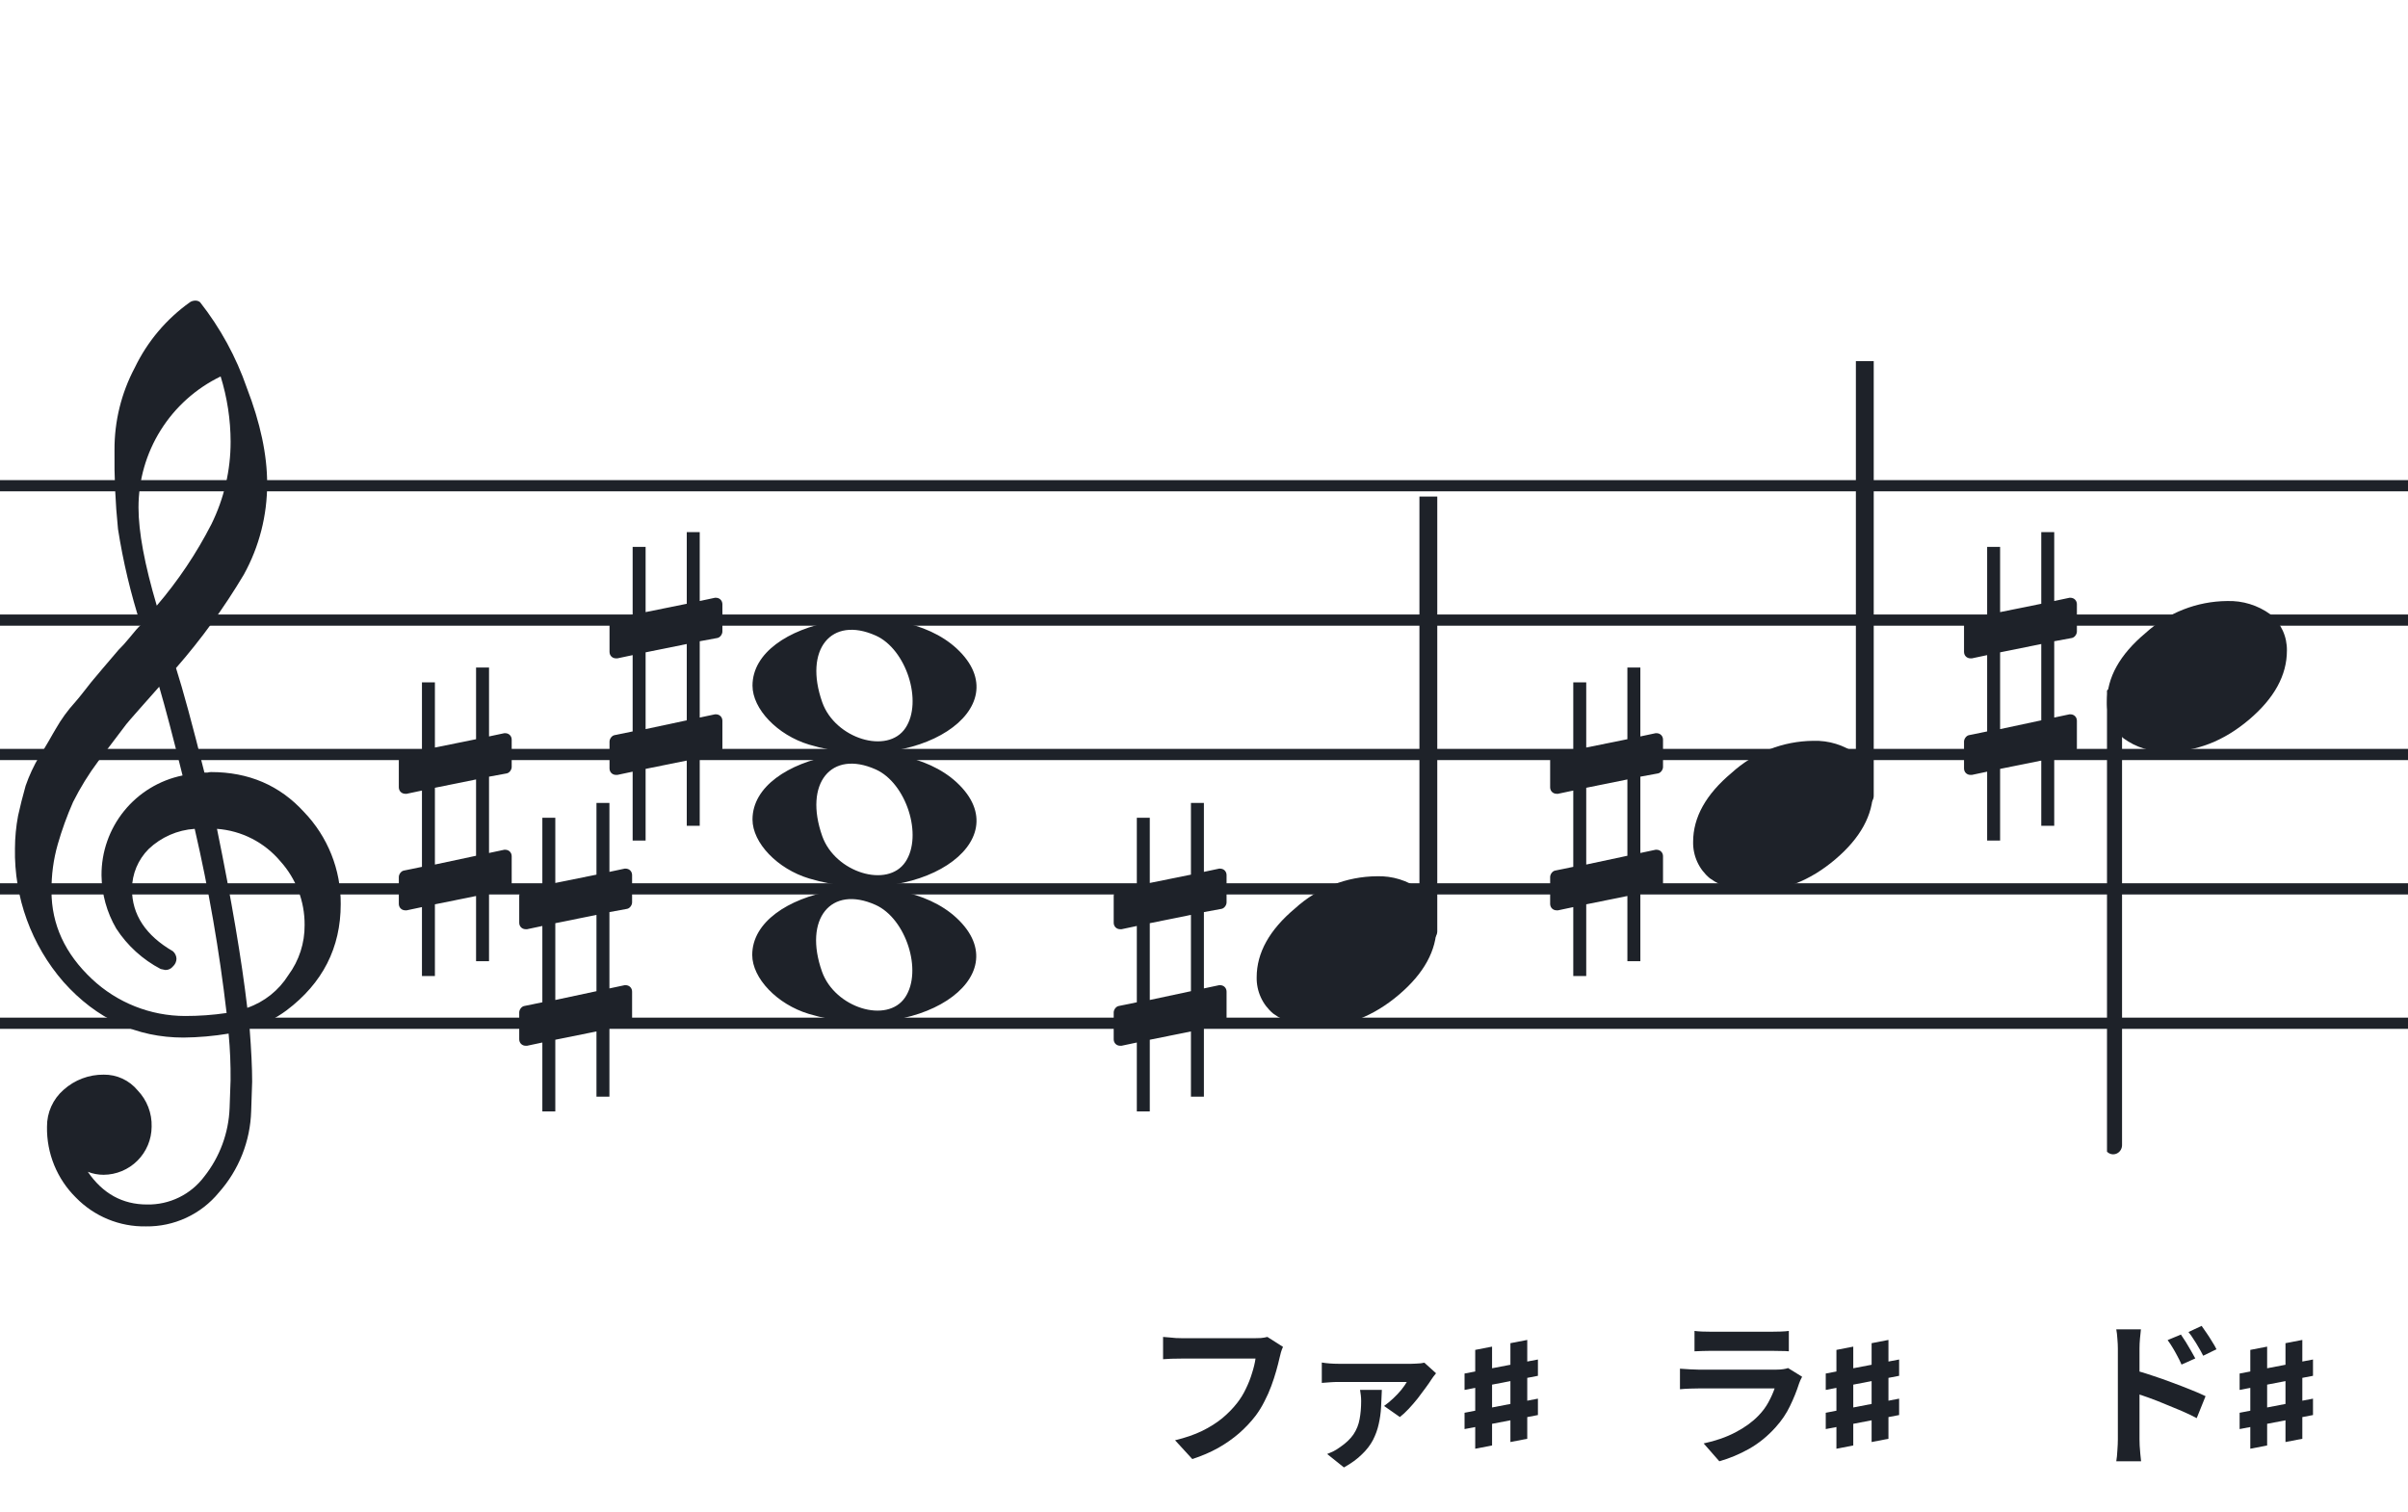
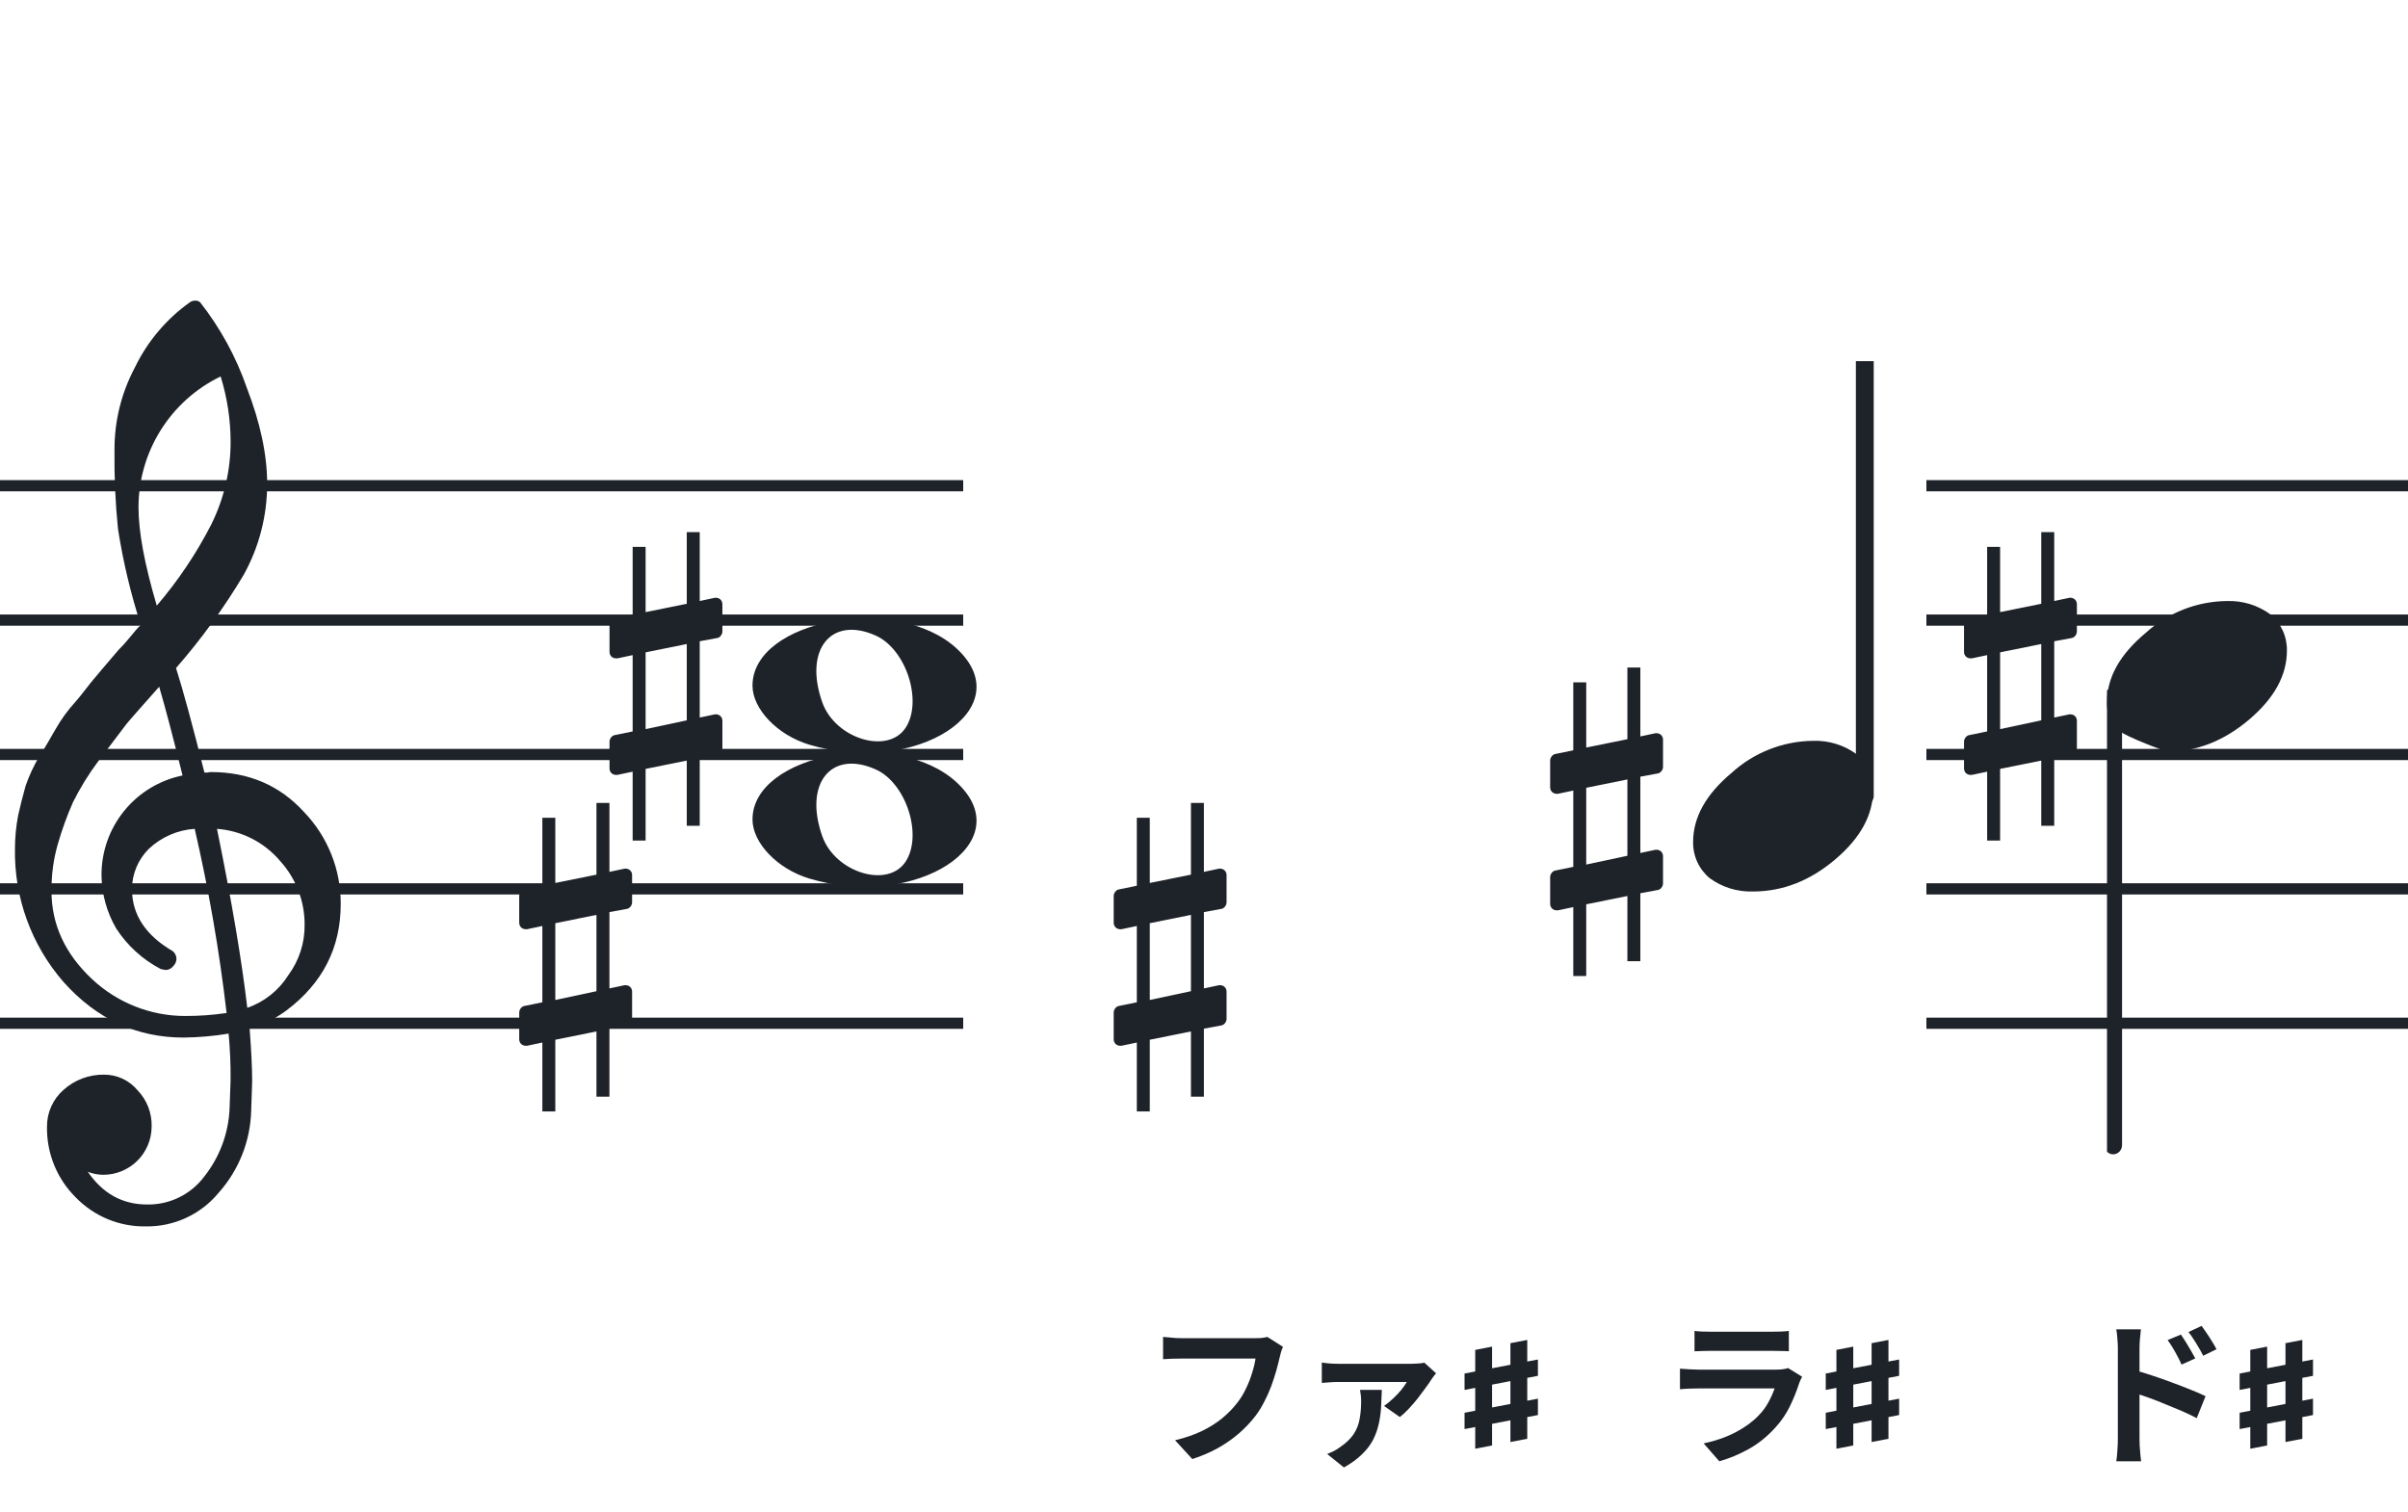
<svg xmlns="http://www.w3.org/2000/svg" width="320" height="201" viewBox="0 0 320 201" fill="none">
-   <path fill-rule="evenodd" clip-rule="evenodd" d="M192 63.813H128V65.302H192V63.813ZM192 81.674H128V83.162H192V81.674ZM128 99.534H192V101.023H128V99.534ZM192 117.395H128V118.883H192V117.395ZM128 135.255H192V136.744H128V135.255Z" fill="#1E2229" />
-   <path fill-rule="evenodd" clip-rule="evenodd" d="M256 63.813H192V65.302H256V63.813ZM256 81.674H192V83.162H256V81.674ZM192 99.534H256V101.023H192V99.534ZM256 117.395H192V118.883H256V117.395ZM192 135.255H256V136.744H192V135.255Z" fill="#1E2229" />
  <path fill-rule="evenodd" clip-rule="evenodd" d="M320 63.813H256V65.302H320V63.813ZM320 81.674H256V83.162H320V81.674ZM256 99.534H320V101.023H256V99.534ZM320 117.395H256V118.883H320V117.395ZM256 135.255H320V136.744H256V135.255Z" fill="#1E2229" />
  <path fill-rule="evenodd" clip-rule="evenodd" d="M128 63.813H64V65.302H128V63.813ZM128 81.674H64V83.162H128V81.674ZM64 99.534H128V101.023H64V99.534ZM128 117.395H64V118.883H128V117.395ZM64 135.255H128V136.744H64V135.255Z" fill="#1E2229" />
  <path fill-rule="evenodd" clip-rule="evenodd" d="M64 63.813H0V65.302H64V63.813ZM64 81.674H0V83.162H64V81.674ZM0 99.534H64V101.023H0V99.534ZM64 117.395H0V118.883H64V117.395ZM0 135.255H64V136.744H0V135.255Z" fill="#1E2229" />
  <g clip-path="url(#clip0_1363_38779)">
    <path d="M27.165 102.683H27.568C27.72 102.641 27.877 102.618 28.034 102.614C33.054 102.614 37.175 104.383 40.399 107.922C43.563 111.21 45.315 115.606 45.278 120.169C45.278 125.962 42.88 130.668 38.084 134.284C36.607 135.384 34.944 136.206 33.174 136.712C33.397 139.608 33.509 141.959 33.509 143.763C33.509 144.123 33.465 145.425 33.379 147.668C33.264 151.674 31.741 155.512 29.077 158.506C27.904 159.934 26.424 161.079 24.748 161.857C23.071 162.635 21.241 163.026 19.393 163C17.661 163.031 15.941 162.707 14.34 162.047C12.738 161.387 11.289 160.406 10.082 159.164C8.839 157.936 7.859 156.469 7.199 154.852C6.54 153.234 6.216 151.5 6.246 149.753C6.237 148.822 6.43 147.9 6.813 147.051C7.195 146.202 7.758 145.447 8.462 144.837C9.923 143.528 11.82 142.813 13.782 142.832C14.641 142.82 15.492 143.001 16.272 143.362C17.052 143.723 17.741 144.255 18.288 144.918C18.905 145.559 19.388 146.317 19.707 147.148C20.027 147.978 20.178 148.864 20.151 149.753C20.141 151.444 19.465 153.063 18.269 154.259C17.073 155.455 15.454 156.131 13.763 156.141C13.047 156.142 12.337 156.008 11.671 155.744C13.653 158.64 16.277 160.089 19.542 160.089C21.015 160.117 22.474 159.794 23.797 159.146C25.121 158.499 26.271 157.545 27.152 156.364C29.208 153.768 30.384 150.585 30.511 147.277C30.598 145.125 30.641 143.894 30.641 143.583C30.662 141.511 30.575 139.439 30.38 137.376C28.4 137.706 26.398 137.882 24.39 137.903C18.158 137.903 12.842 135.441 8.443 130.517C4.164 125.602 1.863 119.273 1.988 112.757C1.994 111.299 2.133 109.845 2.404 108.412C2.668 107.199 3.001 105.877 3.403 104.445C3.874 103.086 4.482 101.778 5.215 100.541C5.582 100.007 5.985 99.337 6.457 98.523C6.929 97.71 7.214 97.183 7.388 96.91C8.127 95.607 9.01 94.391 10.02 93.284C10.374 92.875 10.74 92.428 11.125 91.931C11.51 91.435 11.826 91.037 12.1 90.69C12.373 90.342 12.578 90.131 12.72 89.951C12.863 89.771 13.862 88.585 15.749 86.382C16.213 85.927 16.65 85.446 17.059 84.942C17.481 84.42 17.829 84.017 18.096 83.7C18.363 83.384 18.568 83.197 18.717 83.079C17.372 78.909 16.357 74.64 15.681 70.311C15.326 66.824 15.171 63.319 15.216 59.814C15.196 55.995 16.123 52.23 17.916 48.858C19.585 45.39 22.105 42.4 25.241 40.168C25.44 40.036 25.672 39.963 25.911 39.956C26.155 39.936 26.398 40.011 26.588 40.168C29.277 43.588 31.378 47.434 32.801 51.546C34.601 56.214 35.502 60.453 35.502 64.265C35.515 68.5 34.447 72.669 32.398 76.376C29.776 80.777 26.762 84.932 23.391 88.79C24.326 91.724 25.584 96.355 27.165 102.683ZM32.863 133.949C35.124 133.166 37.05 131.632 38.32 129.604C39.746 127.674 40.505 125.331 40.48 122.931C40.499 119.805 39.348 116.784 37.252 114.464C36.207 113.222 34.924 112.201 33.478 111.462C32.033 110.723 30.454 110.281 28.835 110.162C30.767 119.61 32.11 127.539 32.863 133.949ZM6.842 118.431C6.842 122.863 8.636 126.761 12.224 130.126C15.573 133.273 19.993 135.028 24.589 135.036C26.438 135.039 28.284 134.907 30.113 134.638C29.158 126.407 27.742 118.236 25.874 110.162C23.582 110.312 21.416 111.261 19.753 112.844C18.343 114.254 17.547 116.164 17.537 118.158C17.537 121.568 19.352 124.326 22.981 126.432C23.125 126.558 23.241 126.713 23.322 126.886C23.403 127.059 23.448 127.247 23.453 127.438C23.447 127.629 23.401 127.818 23.32 127.992C23.239 128.166 23.124 128.321 22.981 128.45C22.862 128.601 22.709 128.722 22.534 128.804C22.36 128.886 22.168 128.926 21.976 128.921C21.767 128.889 21.559 128.845 21.355 128.791C18.955 127.535 16.919 125.682 15.445 123.409C14.193 121.263 13.519 118.829 13.49 116.345C13.47 113.227 14.533 110.199 16.497 107.777C18.461 105.356 21.205 103.691 24.26 103.067C23.018 98.043 21.984 94.112 21.156 91.273C20.442 92.086 19.573 93.061 18.561 94.203C17.55 95.345 16.96 96.028 16.786 96.252C15.172 98.362 13.931 100.001 13.062 101.168C11.783 102.879 10.659 104.701 9.703 106.612C8.904 108.426 8.228 110.293 7.68 112.198C7.101 114.22 6.821 116.316 6.848 118.418L6.842 118.431ZM29.313 50.037C26.04 51.622 23.28 54.097 21.351 57.18C19.422 60.262 18.401 63.825 18.406 67.462C18.406 70.685 19.215 75.031 20.833 80.497C23.667 77.187 26.103 73.556 28.09 69.678C29.775 66.267 30.65 62.513 30.647 58.709C30.639 55.764 30.191 52.838 29.319 50.025L29.313 50.037Z" fill="#1E2229" />
  </g>
  <path d="M107.515 116.756C103.314 115.484 100 112.028 100 108.919C100 100.119 119.211 96.637 127.145 103.998C135.724 111.959 121.723 121.059 107.515 116.756H107.515ZM120.329 114.546C122.666 111.036 120.432 104.083 116.383 102.268C110.438 99.603 106.794 104.145 109.27 111.133C110.983 115.967 117.951 118.117 120.329 114.546Z" fill="#1E2229" />
  <path d="M107.515 98.965C103.314 97.693 100 94.237 100 91.128C100 82.328 119.211 78.846 127.145 86.207C135.724 94.168 121.723 103.268 107.515 98.965H107.515ZM120.329 96.755C122.666 93.245 120.432 86.292 116.383 84.477C110.438 81.812 106.794 86.354 109.27 93.342C110.983 98.175 117.951 100.326 120.329 96.755Z" fill="#1E2229" />
-   <path d="M107.48 134.756C103.28 133.484 99.965 130.027 99.965 126.919C99.965 118.119 119.176 114.637 127.11 121.998C135.689 129.959 121.688 139.058 107.48 134.756H107.48ZM120.294 132.545C122.631 129.036 120.396 122.083 116.348 120.268C110.403 117.603 106.759 122.145 109.235 129.133C110.948 133.966 117.916 136.116 120.294 132.545Z" fill="#1E2229" />
  <g clip-path="url(#clip1_1363_38779)">
    <path fill-rule="evenodd" clip-rule="evenodd" d="M190.227 63.077C190.458 63.168 190.656 63.333 190.794 63.549C190.933 63.765 191.005 64.022 191 64.284V123.731C191.007 123.959 190.953 124.184 190.845 124.381C190.738 124.579 190.58 124.74 190.391 124.847C190.209 124.952 190.005 125.005 189.798 125.001C189.592 124.997 189.389 124.935 189.212 124.823C189.034 124.71 188.887 124.55 188.785 124.359C188.682 124.167 188.629 123.951 188.629 123.731V64.249C188.632 64.047 188.681 63.848 188.77 63.67C188.86 63.492 188.988 63.339 189.145 63.225C189.301 63.11 189.481 63.037 189.669 63.011C189.857 62.986 190.049 63.008 190.227 63.077Z" fill="#1E2229" />
    <path d="M182.963 116.463C185.021 116.397 187.043 117.019 188.707 118.231C189.412 118.82 189.976 119.559 190.357 120.395C190.738 121.23 190.926 122.141 190.908 123.059C190.908 126.33 189.231 129.386 185.878 132.229C182.524 135.072 178.88 136.491 174.945 136.487C172.887 136.554 170.865 135.931 169.201 134.718C168.496 134.13 167.931 133.391 167.551 132.555C167.17 131.72 166.981 130.809 167 129.891C167 126.629 168.705 123.572 172.116 120.72C175.084 118.015 178.946 116.499 182.963 116.463Z" fill="#1E2229" />
  </g>
  <g clip-path="url(#clip2_1363_38779)">
    <path fill-rule="evenodd" clip-rule="evenodd" d="M248.227 45.077C248.458 45.168 248.656 45.333 248.794 45.549C248.933 45.765 249.005 46.022 249 46.283V105.731C249.007 105.959 248.953 106.184 248.845 106.381C248.738 106.579 248.58 106.74 248.391 106.847C248.209 106.952 248.005 107.005 247.798 107.001C247.592 106.997 247.389 106.935 247.212 106.823C247.034 106.71 246.887 106.55 246.785 106.359C246.682 106.167 246.629 105.951 246.629 105.731V46.249C246.632 46.047 246.681 45.848 246.77 45.67C246.86 45.492 246.988 45.339 247.145 45.225C247.301 45.11 247.481 45.037 247.669 45.011C247.857 44.986 248.049 45.008 248.227 45.077Z" fill="#1E2229" />
    <path d="M240.963 98.463C243.021 98.397 245.043 99.019 246.707 100.231C247.412 100.82 247.976 101.559 248.357 102.395C248.738 103.23 248.926 104.141 248.908 105.059C248.908 108.33 247.231 111.386 243.878 114.229C240.524 117.072 236.88 118.491 232.945 118.487C230.887 118.554 228.865 117.931 227.201 116.718C226.496 116.13 225.931 115.391 225.551 114.555C225.17 113.72 224.981 112.809 225 111.891C225 108.629 226.705 105.572 230.116 102.72C233.084 100.015 236.946 98.499 240.963 98.463Z" fill="#1E2229" />
  </g>
  <g clip-path="url(#clip3_1363_38779)">
    <path fill-rule="evenodd" clip-rule="evenodd" d="M281.227 91.495C281.458 91.586 281.656 91.751 281.794 91.967C281.933 92.183 282.005 92.44 282 92.701V152.149C282.007 152.377 281.953 152.602 281.845 152.799C281.738 152.997 281.58 153.158 281.391 153.265C281.209 153.37 281.005 153.423 280.798 153.419C280.592 153.415 280.389 153.353 280.212 153.241C280.034 153.128 279.887 152.968 279.785 152.777C279.682 152.585 279.629 152.369 279.629 152.149V92.667C279.632 92.465 279.681 92.266 279.77 92.088C279.86 91.91 279.988 91.757 280.145 91.643C280.301 91.528 280.481 91.455 280.669 91.429C280.857 91.403 281.049 91.426 281.227 91.495Z" fill="#1E2229" />
-     <path d="M295.963 79.882C298.021 79.816 300.043 80.438 301.707 81.65C302.412 82.239 302.976 82.978 303.357 83.814C303.738 84.649 303.926 85.56 303.908 86.478C303.908 89.749 302.231 92.805 298.878 95.648C295.524 98.491 291.88 99.91 287.945 99.906C285.887 99.973 283.865 99.35 282.201 98.137C281.496 97.549 280.931 96.81 280.551 95.974C280.17 95.138 279.981 94.228 280 93.31C280 90.048 281.705 86.991 285.116 84.139C288.084 81.434 291.946 79.918 295.963 79.882Z" fill="#1E2229" />
+     <path d="M295.963 79.882C298.021 79.816 300.043 80.438 301.707 81.65C302.412 82.239 302.976 82.978 303.357 83.814C303.738 84.649 303.926 85.56 303.908 86.478C303.908 89.749 302.231 92.805 298.878 95.648C295.524 98.491 291.88 99.91 287.945 99.906C281.496 97.549 280.931 96.81 280.551 95.974C280.17 95.138 279.981 94.228 280 93.31C280 90.048 281.705 86.991 285.116 84.139C288.084 81.434 291.946 79.918 295.963 79.882Z" fill="#1E2229" />
  </g>
  <path d="M162.322 120.797C162.691 120.736 162.999 120.305 162.999 119.937V116.31C162.999 115.818 162.63 115.449 162.138 115.449H162.015L159.987 115.88V106.721H158.265V116.248L152.795 117.355V108.688H151.073V117.724L148.676 118.215C148.307 118.277 148 118.707 148 119.076V119.199V122.764V122.641C148 123.133 148.369 123.502 148.861 123.502H149.045L151.073 123.072V133.214L148.676 133.706C148.307 133.767 148 134.197 148 134.566V138.131C148 138.623 148.369 138.992 148.861 138.992H149.045L151.073 138.562V147.721H152.795V138.193L158.265 137.087V145.754H159.987V136.718L162.322 136.287C162.691 136.226 162.999 135.796 162.999 135.427V131.8C162.999 131.308 162.63 130.94 162.138 130.94H162.015L159.987 131.37V121.227L162.322 120.797ZM152.795 132.907V122.703L158.265 121.596V131.739L152.795 132.907Z" fill="#1E2229" />
  <path d="M83.322 120.797C83.691 120.736 83.999 120.305 83.999 119.937V116.31C83.999 115.818 83.63 115.449 83.138 115.449H83.015L80.987 115.88V106.721H79.265V116.248L73.795 117.355V108.688H72.073V117.724L69.676 118.215C69.307 118.277 69 118.707 69 119.076V119.199V122.764V122.641C69 123.133 69.369 123.502 69.861 123.502H70.045L72.073 123.072V133.214L69.676 133.706C69.307 133.767 69 134.197 69 134.566V138.131C69 138.623 69.369 138.992 69.861 138.992H70.045L72.073 138.562V147.721H73.795V138.193L79.265 137.087V145.754H80.987V136.718L83.322 136.287C83.691 136.226 83.999 135.796 83.999 135.427V131.8C83.999 131.308 83.63 130.94 83.138 130.94H83.015L80.987 131.37V121.227L83.322 120.797ZM73.795 132.907V122.703L79.265 121.596V131.739L73.795 132.907Z" fill="#1E2229" />
  <path d="M220.322 102.797C220.691 102.736 220.999 102.305 220.999 101.937V98.31C220.999 97.818 220.63 97.449 220.138 97.449H220.015L217.987 97.88V88.721H216.265V98.248L210.795 99.355V90.688H209.073V99.724L206.676 100.215C206.307 100.277 206 100.707 206 101.076V101.199V104.764V104.641C206 105.133 206.369 105.502 206.861 105.502H207.045L209.073 105.072V115.214L206.676 115.706C206.307 115.767 206 116.197 206 116.566V120.131C206 120.623 206.369 120.992 206.861 120.992H207.045L209.073 120.562V129.721H210.795V120.193L216.265 119.087V127.754H217.987V118.718L220.322 118.287C220.691 118.226 220.999 117.796 220.999 117.427V113.8C220.999 113.308 220.63 112.94 220.138 112.94H220.015L217.987 113.37V103.227L220.322 102.797ZM210.795 114.907V104.703L216.265 103.596V113.739L210.795 114.907Z" fill="#1E2229" />
-   <path d="M67.322 102.797C67.691 102.736 67.999 102.305 67.999 101.937V98.31C67.999 97.818 67.63 97.449 67.138 97.449H67.015L64.987 97.88V88.721H63.265V98.248L57.795 99.355V90.688H56.074V99.724L53.676 100.215C53.307 100.277 53 100.707 53 101.076V101.199V104.764V104.641C53 105.133 53.369 105.502 53.861 105.502H54.045L56.074 105.072V115.214L53.676 115.706C53.307 115.767 53 116.197 53 116.566V120.131C53 120.623 53.369 120.992 53.861 120.992H54.045L56.074 120.562V129.721H57.795V120.193L63.265 119.087V127.754H64.987V118.718L67.322 118.287C67.691 118.226 67.999 117.796 67.999 117.427V113.8C67.999 113.308 67.63 112.94 67.138 112.94H67.015L64.987 113.37V103.227L67.322 102.797ZM57.795 114.907V104.703L63.265 103.596V113.739L57.795 114.907Z" fill="#1E2229" />
  <path d="M275.322 84.797C275.691 84.736 275.999 84.305 275.999 83.937V80.31C275.999 79.818 275.63 79.449 275.138 79.449H275.015L272.987 79.88V70.721H271.265V80.248L265.795 81.355V72.688H264.073V81.724L261.676 82.216C261.307 82.277 261 82.707 261 83.076V83.199V86.764V86.641C261 87.133 261.369 87.502 261.861 87.502H262.045L264.073 87.072V97.214L261.676 97.706C261.307 97.767 261 98.198 261 98.566V102.131C261 102.623 261.369 102.992 261.861 102.992H262.045L264.073 102.562V111.721H265.795V102.193L271.265 101.087V109.754H272.987V100.718L275.322 100.287C275.691 100.226 275.999 99.796 275.999 99.427V95.8C275.999 95.308 275.63 94.94 275.138 94.94H275.015L272.987 95.37V85.228L275.322 84.797ZM265.795 96.907V86.703L271.265 85.596V95.739L265.795 96.907Z" fill="#1E2229" />
  <path d="M95.322 84.797C95.691 84.736 95.999 84.305 95.999 83.937V80.31C95.999 79.818 95.63 79.449 95.138 79.449H95.015L92.987 79.88V70.721H91.265V80.248L85.795 81.355V72.688H84.073V81.724L81.676 82.216C81.307 82.277 81 82.707 81 83.076V83.199V86.764V86.641C81 87.133 81.369 87.502 81.861 87.502H82.045L84.073 87.072V97.214L81.676 97.706C81.307 97.767 81 98.198 81 98.566V102.131C81 102.623 81.369 102.992 81.861 102.992H82.045L84.073 102.562V111.721H85.795V102.193L91.265 101.087V109.754H92.987V100.718L95.322 100.287C95.691 100.226 95.999 99.796 95.999 99.427V95.8C95.999 95.308 95.63 94.94 95.138 94.94H95.015L92.987 95.37V85.228L95.322 84.797ZM85.795 96.907V86.703L91.265 85.596V95.739L85.795 96.907Z" fill="#1E2229" />
  <path d="M289.822 177.376C290.018 177.656 290.235 177.985 290.473 178.363C290.711 178.741 290.935 179.119 291.145 179.497C291.369 179.875 291.565 180.225 291.733 180.547L289.906 181.366C289.71 180.918 289.514 180.519 289.318 180.169C289.136 179.819 288.947 179.483 288.751 179.161C288.555 178.825 288.324 178.475 288.058 178.111L289.822 177.376ZM292.573 176.221C292.783 176.501 293.007 176.823 293.245 177.187C293.497 177.551 293.735 177.922 293.959 178.3C294.197 178.664 294.393 179.007 294.547 179.329L292.783 180.19C292.559 179.742 292.342 179.35 292.132 179.014C291.936 178.664 291.733 178.335 291.523 178.027C291.327 177.705 291.096 177.376 290.83 177.04L292.573 176.221ZM281.443 191.299C281.443 191.019 281.443 190.578 281.443 189.976C281.443 189.36 281.443 188.653 281.443 187.855C281.443 187.043 281.443 186.203 281.443 185.335C281.443 184.453 281.443 183.606 281.443 182.794C281.443 181.968 281.443 181.24 281.443 180.61C281.443 179.98 281.443 179.518 281.443 179.224C281.443 178.846 281.422 178.419 281.38 177.943C281.352 177.467 281.303 177.047 281.233 176.683H284.509C284.467 177.047 284.425 177.453 284.383 177.901C284.341 178.349 284.32 178.79 284.32 179.224C284.32 179.602 284.32 180.127 284.32 180.799C284.32 181.471 284.32 182.22 284.32 183.046C284.32 183.858 284.32 184.691 284.32 185.545C284.32 186.399 284.32 187.218 284.32 188.002C284.32 188.772 284.32 189.451 284.32 190.039C284.32 190.613 284.32 191.033 284.32 191.299C284.32 191.481 284.327 191.754 284.341 192.118C284.369 192.468 284.397 192.832 284.425 193.21C284.467 193.588 284.502 193.924 284.53 194.218H281.233C281.303 193.812 281.352 193.329 281.38 192.769C281.422 192.195 281.443 191.705 281.443 191.299ZM283.711 182.122C284.411 182.304 285.188 182.542 286.042 182.836C286.91 183.116 287.785 183.424 288.667 183.76C289.549 184.082 290.382 184.404 291.166 184.726C291.95 185.034 292.594 185.314 293.098 185.566L291.922 188.485C291.32 188.163 290.662 187.848 289.948 187.54C289.234 187.232 288.506 186.931 287.764 186.637C287.036 186.329 286.322 186.049 285.622 185.797C284.922 185.545 284.285 185.328 283.711 185.146V182.122Z" fill="#1E2229" />
  <path d="M297.625 184.734V182.555L307.375 180.691V182.859L297.625 184.734ZM297.625 189.938V187.77L307.375 185.895V188.074L297.625 189.938ZM299.043 192.551V179.414L301.281 178.98V192.117L299.043 192.551ZM303.719 191.66V178.523L305.957 178.09V191.227L303.719 191.66Z" fill="#1E2229" />
  <path d="M225.183 176.893C225.477 176.935 225.827 176.963 226.233 176.977C226.639 176.991 227.017 176.998 227.367 176.998C227.633 176.998 228.039 176.998 228.585 176.998C229.145 176.998 229.761 176.998 230.433 176.998C231.119 176.998 231.798 176.998 232.47 176.998C233.142 176.998 233.744 176.998 234.276 176.998C234.808 176.998 235.2 176.998 235.452 176.998C235.774 176.998 236.159 176.991 236.607 176.977C237.055 176.963 237.426 176.935 237.72 176.893V179.602C237.44 179.574 237.076 179.56 236.628 179.56C236.194 179.546 235.788 179.539 235.41 179.539C235.186 179.539 234.801 179.539 234.255 179.539C233.723 179.539 233.114 179.539 232.428 179.539C231.756 179.539 231.077 179.539 230.391 179.539C229.719 179.539 229.11 179.539 228.564 179.539C228.018 179.539 227.619 179.539 227.367 179.539C227.031 179.539 226.66 179.546 226.254 179.56C225.862 179.574 225.505 179.588 225.183 179.602V176.893ZM239.484 182.983C239.414 183.123 239.337 183.277 239.253 183.445C239.183 183.613 239.127 183.753 239.085 183.865C238.763 184.873 238.357 185.881 237.867 186.889C237.391 187.883 236.761 188.814 235.977 189.682C234.927 190.858 233.751 191.817 232.449 192.559C231.147 193.287 229.824 193.84 228.48 194.218L226.401 191.845C227.983 191.509 229.39 191.019 230.622 190.375C231.854 189.731 232.869 188.996 233.667 188.17C234.227 187.596 234.675 186.994 235.011 186.364C235.361 185.72 235.634 185.111 235.83 184.537C235.676 184.537 235.41 184.537 235.032 184.537C234.654 184.537 234.199 184.537 233.667 184.537C233.149 184.537 232.589 184.537 231.987 184.537C231.385 184.537 230.769 184.537 230.139 184.537C229.509 184.537 228.907 184.537 228.333 184.537C227.759 184.537 227.241 184.537 226.779 184.537C226.331 184.537 225.967 184.537 225.687 184.537C225.435 184.537 225.078 184.544 224.616 184.558C224.154 184.572 223.699 184.6 223.251 184.642V181.912C223.699 181.94 224.133 181.968 224.553 181.996C224.987 182.024 225.365 182.038 225.687 182.038C225.897 182.038 226.212 182.038 226.632 182.038C227.066 182.038 227.563 182.038 228.123 182.038C228.683 182.038 229.278 182.038 229.908 182.038C230.552 182.038 231.189 182.038 231.819 182.038C232.463 182.038 233.072 182.038 233.646 182.038C234.22 182.038 234.717 182.038 235.137 182.038C235.557 182.038 235.872 182.038 236.082 182.038C236.418 182.038 236.719 182.017 236.985 181.975C237.265 181.933 237.475 181.884 237.615 181.828L239.484 182.983Z" fill="#1E2229" />
  <path d="M242.625 184.734V182.555L252.375 180.691V182.859L242.625 184.734ZM242.625 189.938V187.77L252.375 185.895V188.074L242.625 189.938ZM244.043 192.551V179.414L246.281 178.98V192.117L244.043 192.551ZM248.719 191.66V178.523L250.957 178.09V191.227L248.719 191.66Z" fill="#1E2229" />
  <path d="M170.5 179.014C170.402 179.21 170.311 179.448 170.227 179.728C170.157 179.994 170.094 180.246 170.038 180.484C169.926 180.988 169.779 181.562 169.597 182.206C169.415 182.85 169.198 183.515 168.946 184.201C168.694 184.887 168.393 185.566 168.043 186.238C167.707 186.91 167.322 187.54 166.888 188.128C166.258 188.954 165.523 189.738 164.683 190.48C163.843 191.208 162.905 191.866 161.869 192.454C160.833 193.028 159.692 193.518 158.446 193.924L156.157 191.425C157.543 191.089 158.74 190.676 159.748 190.186C160.77 189.682 161.659 189.122 162.415 188.506C163.171 187.876 163.829 187.204 164.389 186.49C164.851 185.902 165.243 185.265 165.565 184.579C165.901 183.893 166.174 183.2 166.384 182.5C166.608 181.8 166.762 181.156 166.846 180.568C166.636 180.568 166.286 180.568 165.796 180.568C165.32 180.568 164.753 180.568 164.095 180.568C163.451 180.568 162.772 180.568 162.058 180.568C161.358 180.568 160.679 180.568 160.021 180.568C159.363 180.568 158.768 180.568 158.236 180.568C157.718 180.568 157.326 180.568 157.06 180.568C156.584 180.568 156.115 180.575 155.653 180.589C155.205 180.603 154.841 180.624 154.561 180.652V177.691C154.785 177.705 155.044 177.726 155.338 177.754C155.632 177.782 155.94 177.81 156.262 177.838C156.584 177.852 156.857 177.859 157.081 177.859C157.291 177.859 157.606 177.859 158.026 177.859C158.446 177.859 158.929 177.859 159.475 177.859C160.021 177.859 160.588 177.859 161.176 177.859C161.778 177.859 162.373 177.859 162.961 177.859C163.549 177.859 164.102 177.859 164.62 177.859C165.138 177.859 165.586 177.859 165.964 177.859C166.356 177.859 166.629 177.859 166.783 177.859C166.993 177.859 167.252 177.852 167.56 177.838C167.868 177.81 168.155 177.761 168.421 177.691L170.5 179.014ZM190.838 182.521C190.74 182.633 190.628 182.773 190.502 182.941C190.376 183.109 190.278 183.249 190.208 183.361C190.026 183.655 189.774 184.019 189.452 184.453C189.144 184.887 188.794 185.356 188.402 185.86C188.01 186.35 187.611 186.812 187.205 187.246C186.799 187.68 186.407 188.044 186.029 188.338L183.929 186.868C184.321 186.588 184.72 186.259 185.126 185.881C185.532 185.503 185.896 185.118 186.218 184.726C186.54 184.32 186.785 183.97 186.953 183.676C186.785 183.676 186.47 183.676 186.008 183.676C185.546 183.676 185 183.676 184.37 183.676C183.754 183.676 183.103 183.676 182.417 183.676C181.731 183.676 181.073 183.676 180.443 183.676C179.813 183.676 179.267 183.676 178.805 183.676C178.343 183.676 178.021 183.676 177.839 183.676C177.489 183.676 177.132 183.69 176.768 183.718C176.418 183.732 176.047 183.76 175.655 183.802V181.093C175.991 181.149 176.348 181.191 176.726 181.219C177.118 181.247 177.489 181.261 177.839 181.261C178.021 181.261 178.357 181.261 178.847 181.261C179.351 181.261 179.946 181.261 180.632 181.261C181.318 181.261 182.032 181.261 182.774 181.261C183.516 181.261 184.223 181.261 184.895 181.261C185.567 181.261 186.141 181.261 186.617 181.261C187.107 181.261 187.429 181.261 187.583 181.261C187.737 181.261 187.926 181.254 188.15 181.24C188.374 181.226 188.591 181.212 188.801 181.198C189.025 181.17 189.186 181.142 189.284 181.114L190.838 182.521ZM183.635 184.726C183.607 185.51 183.572 186.287 183.53 187.057C183.488 187.813 183.383 188.555 183.215 189.283C183.061 189.997 182.809 190.697 182.459 191.383C182.109 192.055 181.619 192.692 180.989 193.294C180.373 193.91 179.575 194.491 178.595 195.037L176.369 193.252C176.649 193.14 176.922 193.021 177.188 192.895C177.468 192.755 177.762 192.573 178.07 192.349C178.868 191.803 179.47 191.229 179.876 190.627C180.282 190.011 180.548 189.346 180.674 188.632C180.814 187.904 180.884 187.099 180.884 186.217C180.884 185.965 180.87 185.713 180.842 185.461C180.814 185.195 180.779 184.95 180.737 184.726H183.635Z" fill="#1E2229" />
  <path d="M194.625 184.734V182.555L204.375 180.691V182.859L194.625 184.734ZM194.625 189.938V187.77L204.375 185.895V188.074L194.625 189.938ZM196.043 192.551V179.414L198.281 178.98V192.117L196.043 192.551ZM200.719 191.66V178.523L202.957 178.09V191.227L200.719 191.66Z" fill="#1E2229" />
  <defs>
    <clipPath id="clip0_1363_38779">
      <rect width="43.247" height="123" fill="white" transform="translate(2 40)" />
    </clipPath>
    <clipPath id="clip1_1363_38779">
-       <rect width="24" height="70.461" fill="white" transform="translate(167 66)" />
-     </clipPath>
+       </clipPath>
    <clipPath id="clip2_1363_38779">
      <rect width="24" height="70.461" fill="white" transform="translate(225 48)" />
    </clipPath>
    <clipPath id="clip3_1363_38779">
      <rect width="24" height="125.46" fill="white" transform="translate(280 29.419)" />
    </clipPath>
  </defs>
</svg>